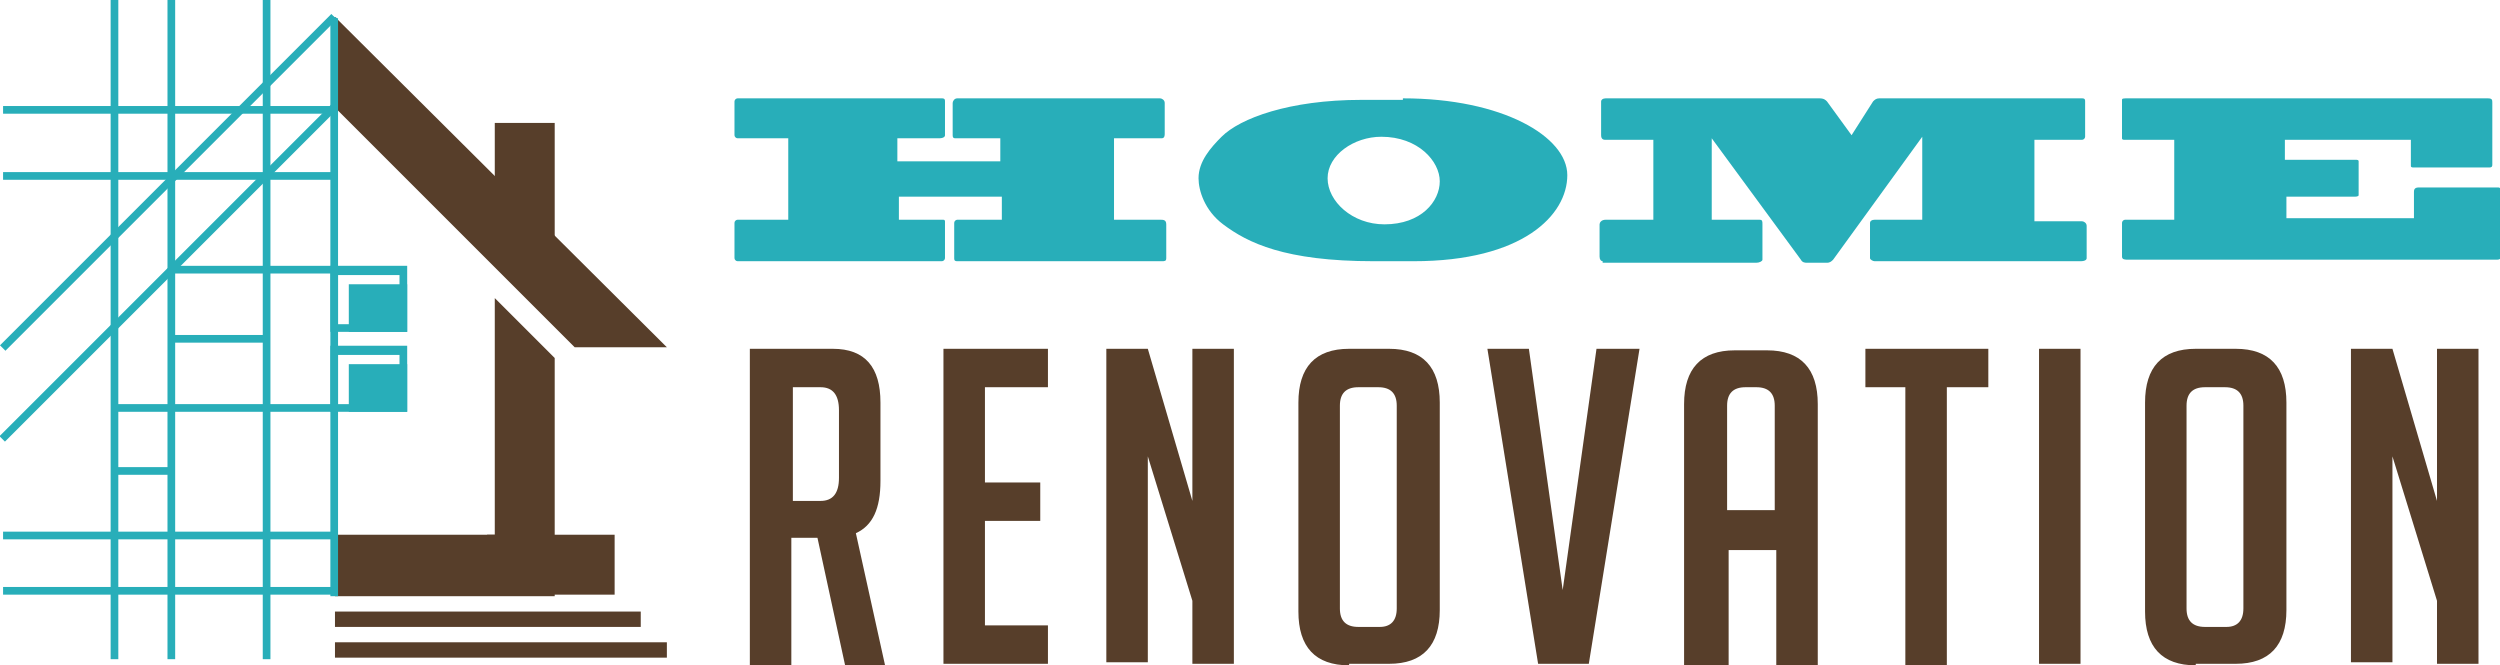
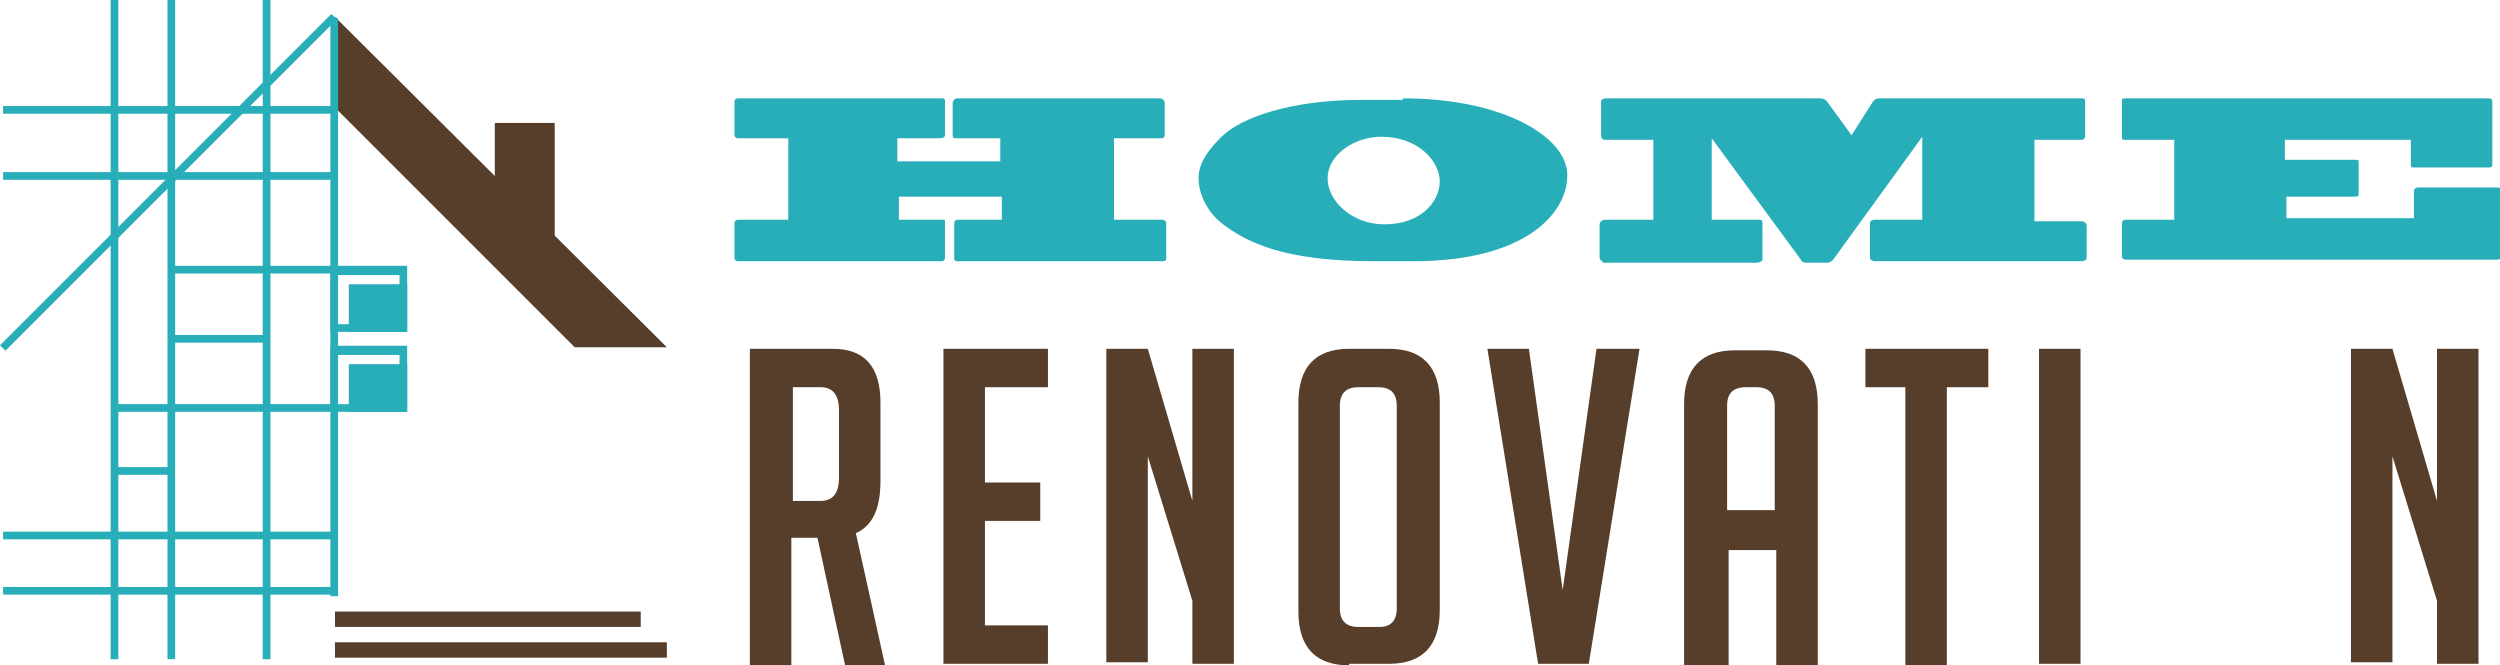
<svg xmlns="http://www.w3.org/2000/svg" version="1.1" id="Layer_1" x="0px" y="0px" width="162.7px" height="43.3px" viewBox="0 0 162.7 43.3" style="enable-background:new 0 0 162.7 43.3;" xml:space="preserve">
  <style type="text/css">
	.st0{fill:#28AEB9;}
	.st1{fill:#573E2A;}
	.st2{fill-rule:evenodd;clip-rule:evenodd;fill:#573E2A;}
	.st3{fill-rule:evenodd;clip-rule:evenodd;fill:#28AEB9;}
</style>
  <g>
    <path class="st0" d="M61.3,6.4c0.2,0,0.2,0.1,0.2,0.2v2.2c0,0.1-0.1,0.2-0.4,0.2h-2.7v1.5h6.7V9h-2.9c-0.1,0-0.2,0-0.2-0.2V6.7   c0-0.1,0.1-0.3,0.3-0.3h13.2c0.1,0,0.3,0.1,0.3,0.3v2c0,0.1,0,0.3-0.2,0.3h-3.1v5.3h3c0.2,0,0.4,0,0.4,0.3v2.2   c0,0.2-0.1,0.2-0.3,0.2H62.3c-0.2,0-0.2-0.1-0.2-0.2v-2.3c0-0.1,0.1-0.2,0.2-0.2h2.9v-1.5h-6.7v1.5h2.9c0.1,0,0.1,0.1,0.1,0.1v2.4   c0,0.1-0.1,0.2-0.2,0.2H48c-0.1,0-0.2-0.1-0.2-0.2v-2.3c0-0.1,0.1-0.2,0.2-0.2h3.3V9H48c-0.1,0-0.2-0.1-0.2-0.2V6.6   c0-0.1,0.1-0.2,0.2-0.2H61.3z" />
    <path class="st0" d="M91.3,6.4c6.5,0,10.7,2.5,10.7,5c0,2.6-2.9,5.6-10,5.6h-2.6c-5.8,0-8.2-1.2-9.8-2.4c-1.2-0.9-1.6-2.2-1.6-3   c0-1.1,0.8-2,1.5-2.7c1.2-1.2,4.4-2.4,9.1-2.4H91.3z M86.4,11.6c0,1.5,1.6,3,3.7,3c2.4,0,3.6-1.5,3.6-2.8c0-1.3-1.4-2.9-3.8-2.9   C88.1,8.9,86.4,10.1,86.4,11.6z" />
    <path class="st0" d="M104.3,17c-0.1,0-0.2-0.1-0.2-0.3v-2.1c0-0.1,0.1-0.3,0.4-0.3h3.1V9.1h-3.1c-0.1,0-0.3,0-0.3-0.3V6.6   c0-0.1,0.1-0.2,0.3-0.2h13.9c0.3,0,0.4,0.1,0.5,0.2l1.6,2.2l1.4-2.2c0.1-0.1,0.2-0.2,0.4-0.2h13.2c0.2,0,0.2,0.1,0.2,0.2v2.3   c0,0.1-0.1,0.2-0.2,0.2h-3.1v5.3h3.1c0.1,0,0.3,0.1,0.3,0.3v2.1c0,0.1-0.1,0.2-0.4,0.2h-13.4c-0.1,0-0.3-0.1-0.3-0.2v-2.3   c0-0.1,0.1-0.2,0.3-0.2h3.1V8.9h0l-5.8,8c-0.1,0.1-0.2,0.2-0.4,0.2h-1.3c-0.1,0-0.3,0-0.4-0.2L111.4,9h0v5.3h3.1   c0.2,0,0.2,0.1,0.2,0.3v2.3c0,0.1-0.2,0.2-0.4,0.2H104.3z" />
    <path class="st0" d="M161.9,6.4c0.3,0,0.3,0.1,0.3,0.3v4c0,0.1,0,0.2-0.2,0.2h-4.9c-0.1,0-0.2,0-0.2-0.1V9.1h-8.2v1.3h4.6   c0.1,0,0.2,0,0.2,0.1v2.2c0,0.1-0.2,0.1-0.3,0.1h-4.4v1.4h8.3v-1.7c0-0.1,0-0.3,0.3-0.3h5.2c0.1,0,0.2,0.1,0.2,0.3v4.2   c0,0.1-0.1,0.2-0.3,0.2h-24c-0.2,0-0.4,0-0.4-0.2v-2.2c0-0.1,0.1-0.2,0.2-0.2h3.2V9.1h-3.2c-0.1,0-0.2,0-0.2-0.1V6.5   c0-0.1,0.1-0.1,0.4-0.1H161.9z" />
    <path class="st1" d="M48.8,22.7h5.4c2.1,0,3.1,1.2,3.1,3.5v5.1c0,1.8-0.5,2.9-1.6,3.4l1.9,8.6H55L53.2,35h-1.7v8.3h-2.7V22.7z    M51.6,32.6h1.8c0.8,0,1.2-0.5,1.2-1.5v-4.4c0-1-0.4-1.5-1.2-1.5h-1.8V32.6z" />
    <path class="st1" d="M61.4,43.3V22.7h6.8v2.5h-4.1v6.2h3.6v2.5h-3.6v6.8h4.1v2.5H61.4z" />
    <path class="st1" d="M77.6,32.6v-9.9h2.7v20.5h-2.7v-4.1l-2.9-9.4v13.4h-2.7V22.7h2.7L77.6,32.6z" />
    <path class="st1" d="M87.8,43.3c-2.2,0-3.3-1.2-3.3-3.5V26.2c0-2.3,1.1-3.5,3.3-3.5h2.6c2.2,0,3.3,1.2,3.3,3.5v13.5   c0,2.3-1.1,3.5-3.3,3.5H87.8z M88.4,40.8h1.4c0.7,0,1.1-0.4,1.1-1.2V26.4c0-0.8-0.4-1.2-1.2-1.2h-1.3c-0.8,0-1.2,0.4-1.2,1.2v13.2   C87.2,40.4,87.6,40.8,88.4,40.8z" />
    <path class="st1" d="M106.7,22.7l-3.3,20.5h-3.3l-3.3-20.5h2.7l2.2,15.7l2.2-15.7H106.7z" />
    <path class="st1" d="M112.3,43.3h-2.7v-17c0-2.3,1.1-3.5,3.3-3.5h2.1c2.2,0,3.3,1.2,3.3,3.5v17h-2.7v-7.5h-3.1V43.3z M115.5,33.2   v-6.8c0-0.8-0.4-1.2-1.2-1.2h-0.7c-0.8,0-1.2,0.4-1.2,1.2v6.8H115.5z" />
    <path class="st1" d="M126.7,25.2v18.1H124V25.2h-2.6v-2.5h8v2.5H126.7z" />
    <path class="st1" d="M132.7,43.3V22.7h2.7v20.5H132.7z" />
-     <path class="st1" d="M142.9,43.3c-2.2,0-3.3-1.2-3.3-3.5V26.2c0-2.3,1.1-3.5,3.3-3.5h2.6c2.2,0,3.3,1.2,3.3,3.5v13.5   c0,2.3-1.1,3.5-3.3,3.5H142.9z M143.5,40.8h1.4c0.7,0,1.1-0.4,1.1-1.2V26.4c0-0.8-0.4-1.2-1.2-1.2h-1.3c-0.8,0-1.2,0.4-1.2,1.2   v13.2C142.3,40.4,142.7,40.8,143.5,40.8z" />
    <path class="st1" d="M158.6,32.6v-9.9h2.7v20.5h-2.7v-4.1l-2.9-9.4v13.4h-2.7V22.7h2.7L158.6,32.6z" />
  </g>
  <g>
    <g>
-       <polygon class="st2" points="36.1,23.3 36.1,38.8 21.8,38.8 21.8,34.8 32.2,34.8 32.2,19.4   " />
      <polygon class="st2" points="21.8,1.1 43.4,22.6 37.4,22.6 21.8,7   " />
      <rect x="32.2" y="8" class="st2" width="3.9" height="8.7" />
      <g>
        <rect x="22.7" y="23.7" class="st3" width="3.8" height="3.1" />
      </g>
      <g>
        <rect x="22.7" y="18.5" class="st3" width="3.8" height="3.1" />
      </g>
      <g>
        <g>
          <path class="st0" d="M21.8,22.5h4.4h0.3v0.3v3.7v0.3h-0.3h-4.4h-0.3v-0.3v-3.7v-0.3H21.8z M26,23.1H22v3.2H26V23.1z" />
        </g>
      </g>
      <g>
        <g>
          <path class="st0" d="M21.8,17.3h4.4h0.3v0.3v3.7v0.3h-0.3h-4.4h-0.3v-0.3v-3.7v-0.3H21.8z M26,17.9H22v3.2H26V17.9z" />
        </g>
      </g>
      <g>
        <polygon class="st0" points="22,1.3 22,38.8 21.5,38.8 21.5,1 22,1.2    " />
      </g>
      <g>
        <rect x="-4.3" y="11.6" transform="matrix(0.707 -0.707 0.707 0.707 -5.161 11.233)" class="st0" width="30.5" height="0.5" />
      </g>
      <g>
-         <rect x="-4.3" y="17.5" transform="matrix(0.707 -0.707 0.707 0.707 -9.365 12.974)" class="st0" width="30.5" height="0.5" />
-       </g>
+         </g>
      <g>
        <rect x="0.2" y="34.6" class="st0" width="21.6" height="0.5" />
      </g>
      <g>
        <rect x="0.2" y="38.2" class="st0" width="21.6" height="0.5" />
      </g>
      <g>
        <rect x="11.2" y="17.3" class="st0" width="10.6" height="0.5" />
      </g>
      <g>
        <rect x="7.4" y="26.3" class="st0" width="14.3" height="0.5" />
      </g>
      <g>
        <rect x="7.4" y="30.4" class="st0" width="3.7" height="0.5" />
      </g>
      <g>
        <g>
-           <path class="st0" d="M11.4,0v42.9h-0.5V0H11.4z M7.2,42.9V0h0.5v42.9H7.2z M17.6,0v42.9h-0.5V0H17.6z" />
+           <path class="st0" d="M11.4,0v42.9h-0.5V0H11.4z M7.2,42.9V0h0.5v42.9H7.2z M17.6,0v42.9h-0.5V0H17.6" />
        </g>
      </g>
      <g>
        <rect x="11.2" y="21.8" class="st0" width="6.2" height="0.5" />
      </g>
      <g>
        <rect x="0.2" y="11.2" class="st0" width="21.6" height="0.5" />
      </g>
-       <rect x="31.7" y="34.8" class="st2" width="8.3" height="3.9" />
      <rect x="21.8" y="39.8" class="st2" width="19.9" height="1" />
      <rect x="21.8" y="41.8" class="st2" width="21.6" height="1" />
      <g>
        <rect x="0.2" y="6.9" class="st0" width="21.6" height="0.5" />
      </g>
    </g>
  </g>
</svg>